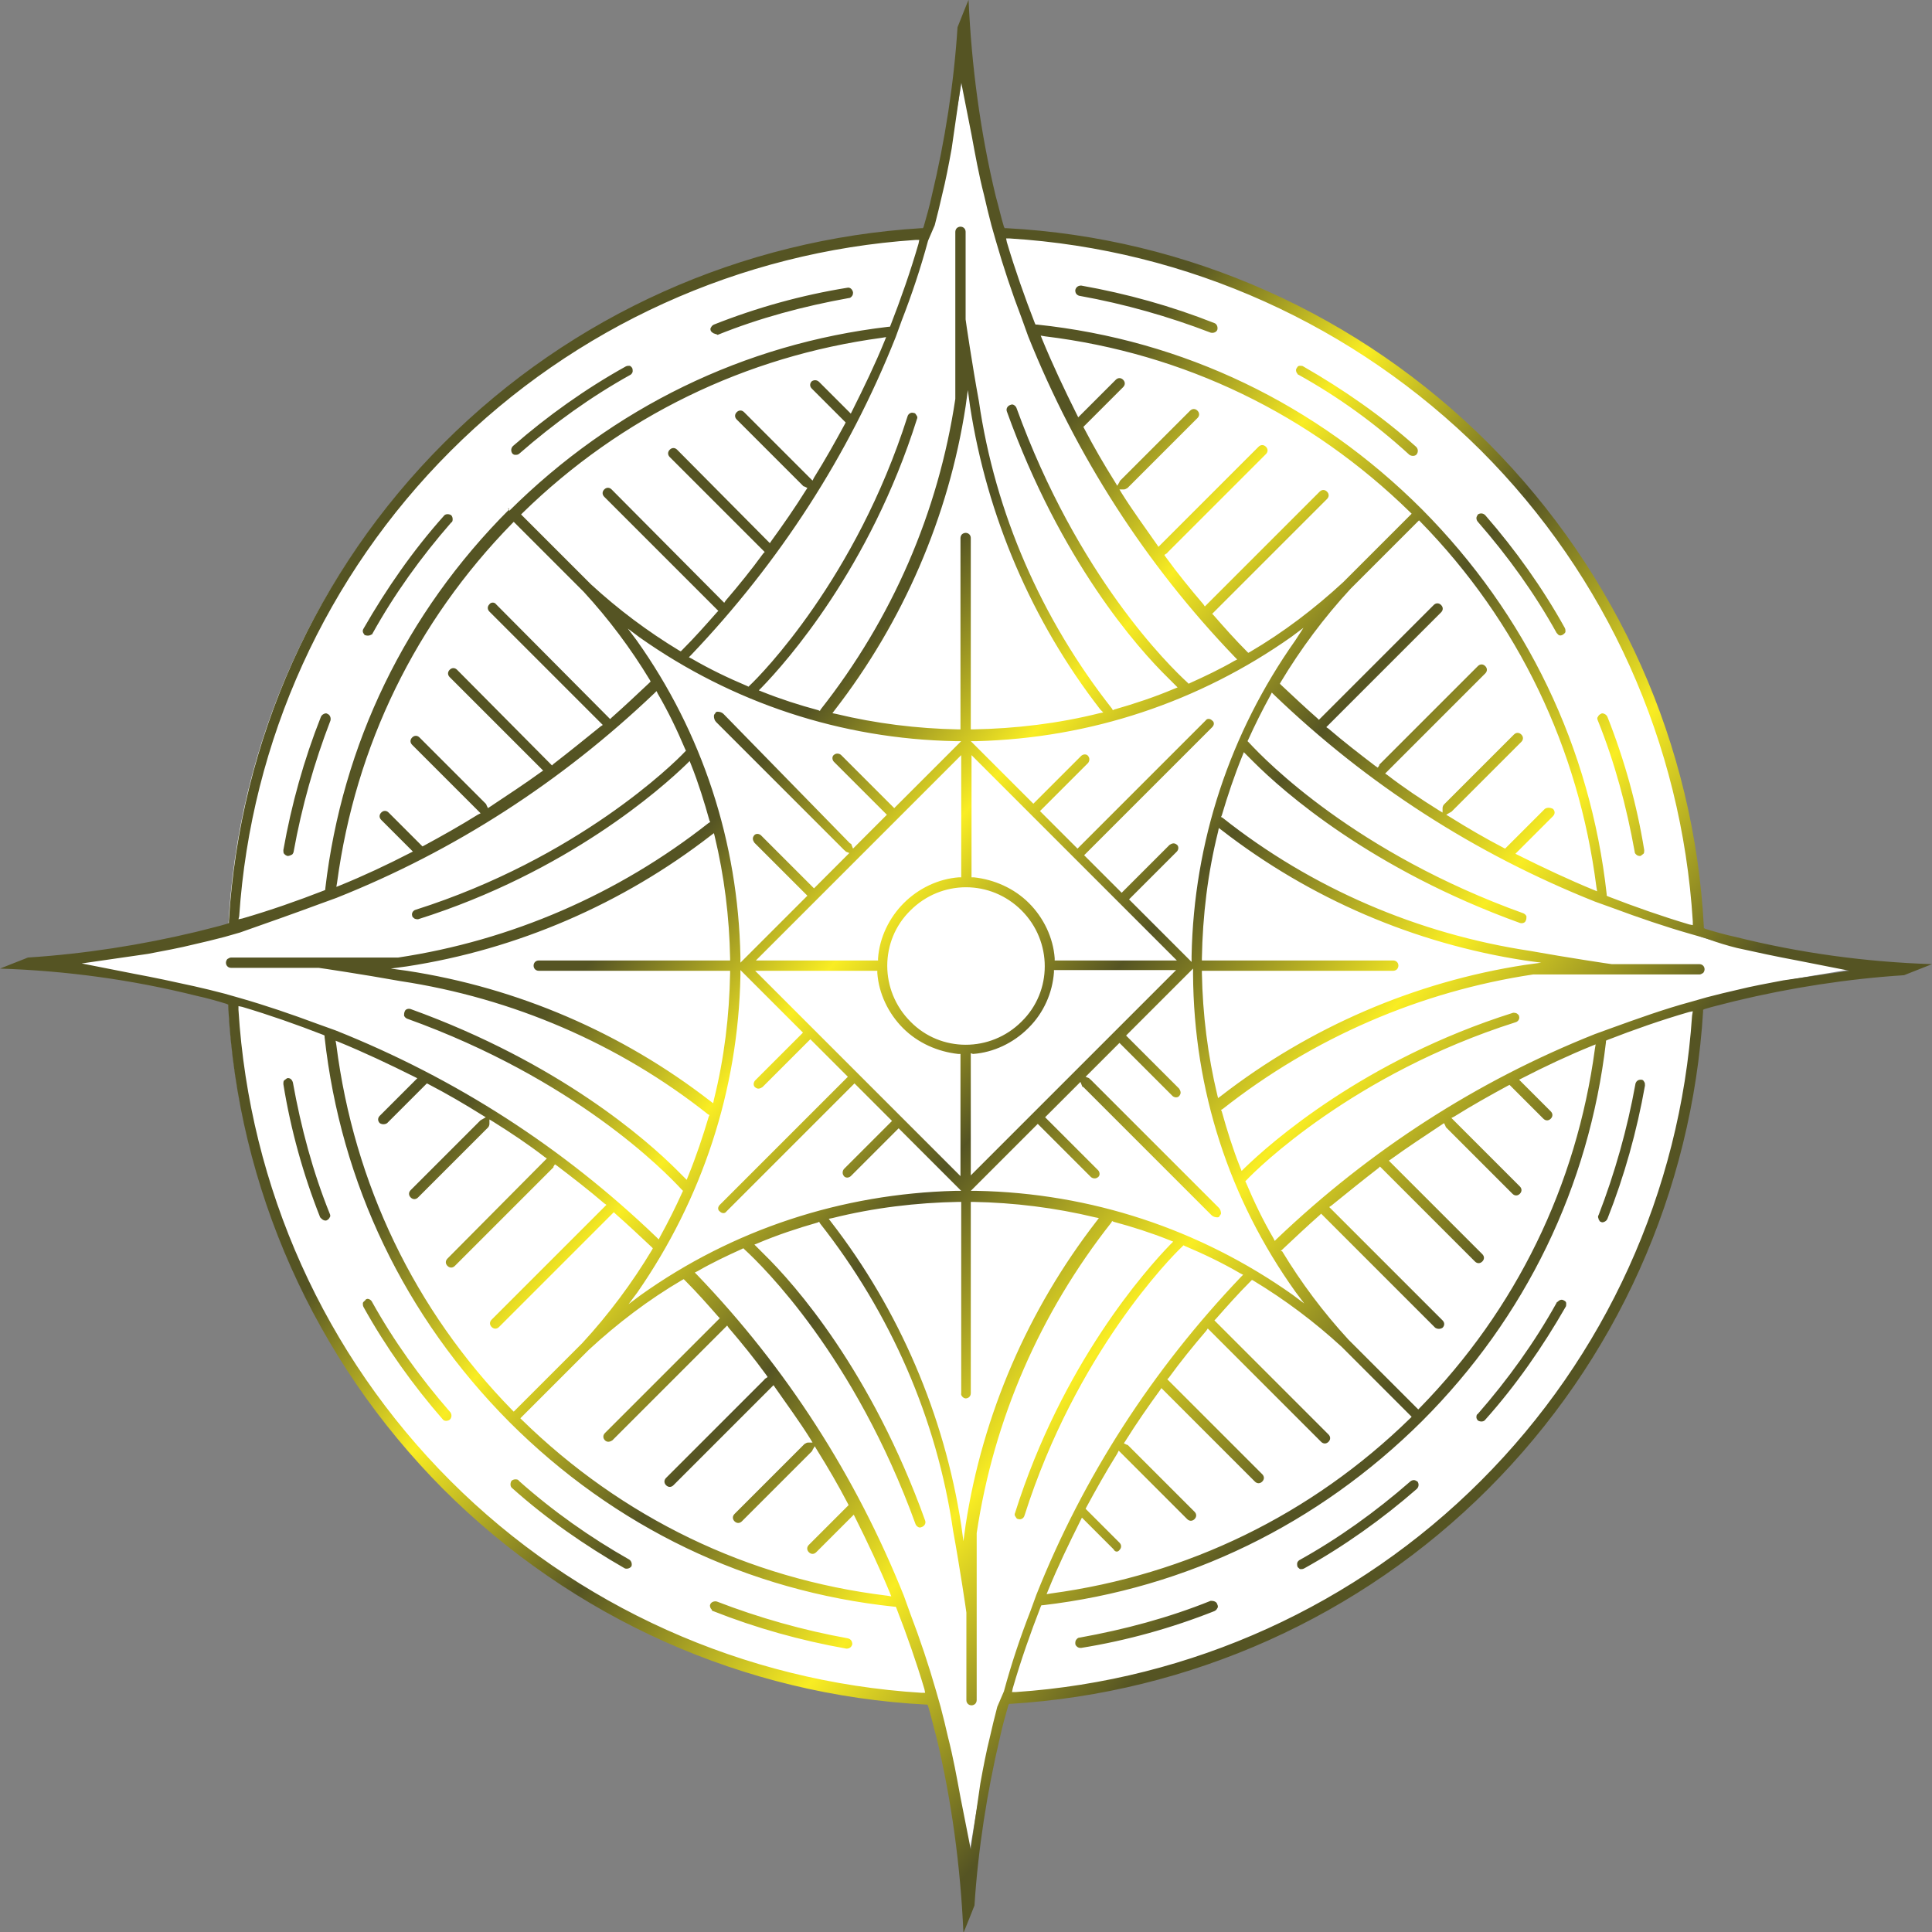
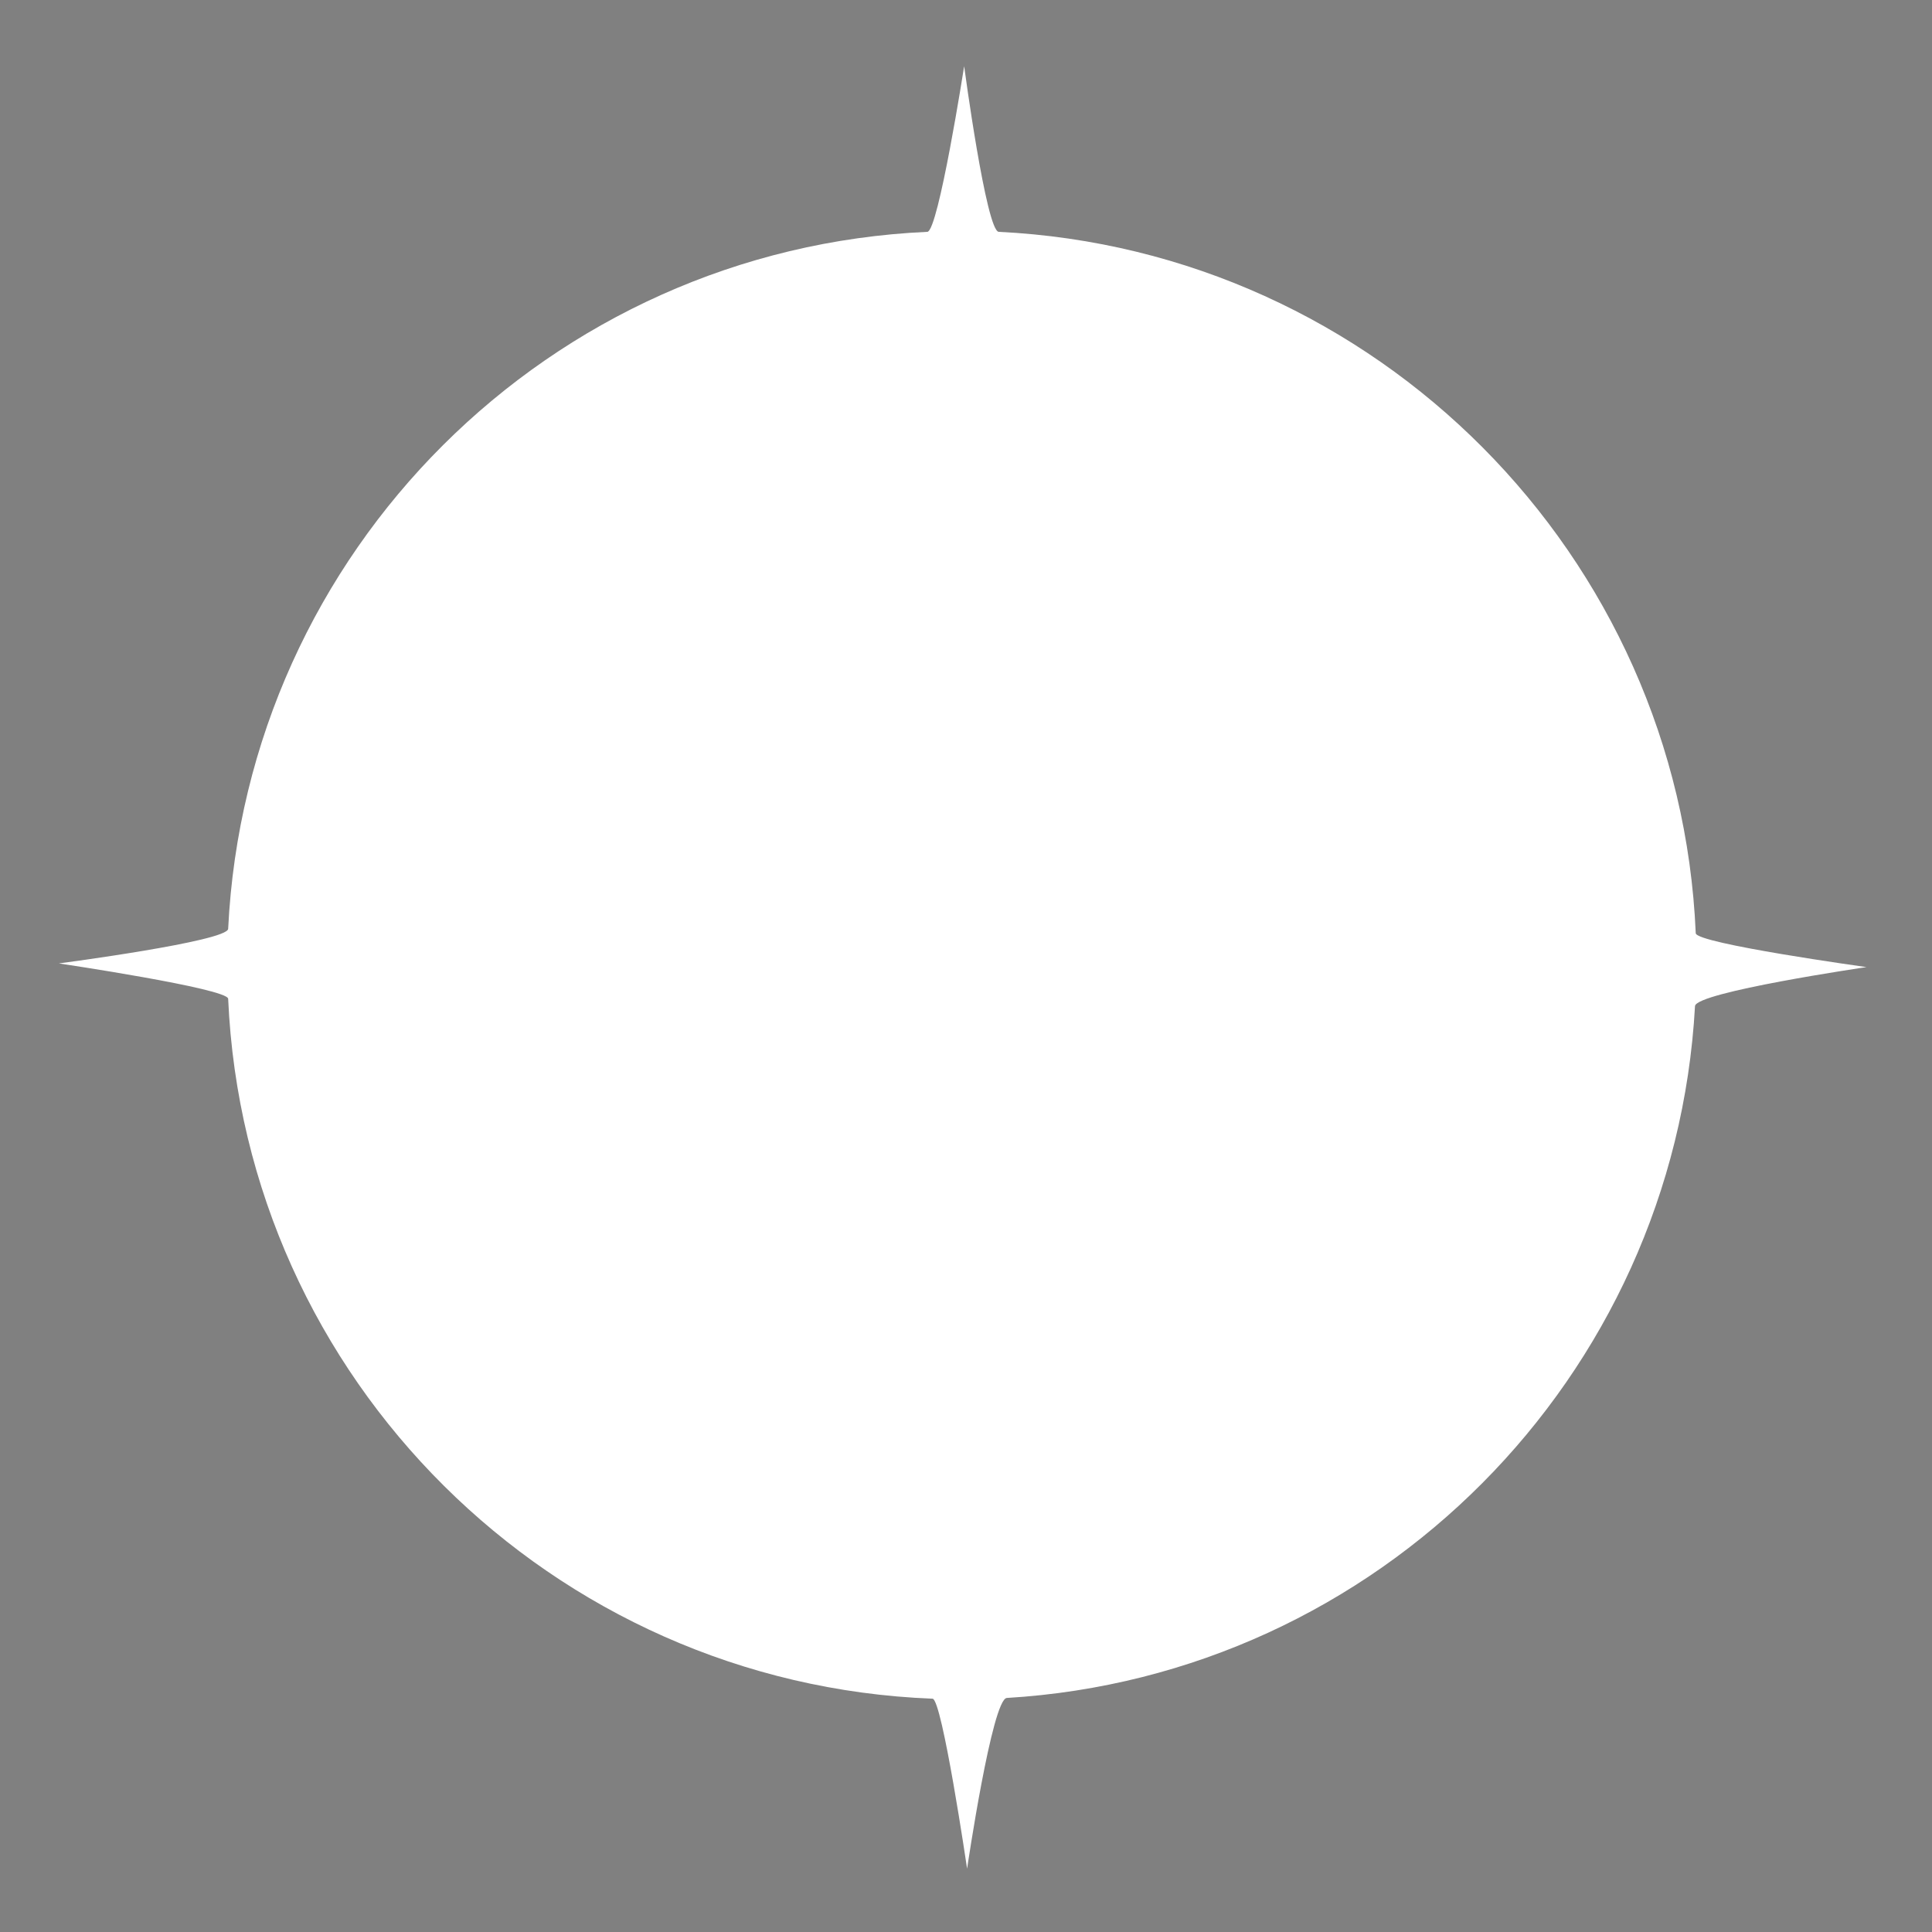
<svg xmlns="http://www.w3.org/2000/svg" id="Layer_1" x="0px" y="0px" viewBox="0 0 262.5 262.5" xml:space="preserve">
  <rect x="0" y="0" width="262.5" height="262.5" fill="#808080" stroke="none" />
  <g>
    <path fill="#FFFFFF" d="M8,130.9c0,0,22.9-3,23-4.7c2.5-51.3,43.7-92.4,95-94.7c1.5-0.1,5-22.5,5-22.5s3,22.4,4.7,22.5  c51.3,2.5,92.5,43.9,94.7,95.3c0.1,1.4,23.2,4.6,23.2,4.6s-23.2,3.4-23.3,5.3c-2.8,50.5-43.1,91-93.5,94c-2,0.1-5.4,23.2-5.4,23.2  s-3.4-23.1-4.7-23.1c-51.7-2-93.4-43.4-95.7-95.1C30.9,134.3,8,130.9,8,130.9z" />
    <linearGradient id="SVGID_1_" gradientUnits="userSpaceOnUse" x1="101.83" y1="105.78" x2="194.985" y2="186.414">
      <stop offset="0" style="stop-color:#555423" />
      <stop offset="0.204" style="stop-color:#F9ED23" />
      <stop offset="0.444" style="stop-color:#555423" />
      <stop offset="0.703" style="stop-color:#F9ED23" />
      <stop offset="0.972" style="stop-color:#555423" />
    </linearGradient>
-     <path fill="url(#SVGID_1_)" d="M31.1,125.4l-0.2,0.1c-1.3,0.4-2.7,0.7-4.2,1.1c-7.5,1.8-15.2,3-22.9,3.5c0,0-3.8,1.5-3.8,1.5  c9,0.3,17.9,1.5,26.7,3.7c1.4,0.3,2.8,0.7,4.1,1.1l0.2,0.1l0,0.2c1.3,24.7,11.7,48,29.2,65.6c17.6,17.6,40.9,28,65.6,29.3l0.2,0  l0.1,0.2c0.4,1.3,0.7,2.7,1.1,4.1c2.1,8.7,3.3,17.7,3.7,26.7c0,0.1,1.5-3.7,1.5-3.7c0.5-7.7,1.7-15.4,3.5-23  c0.3-1.4,0.7-2.8,1.1-4.2l0.1-0.2l0.2,0c24.4-1.5,47.5-11.8,64.9-29.2c17.4-17.4,27.7-40.4,29.2-64.9l0-0.2l0.2-0.1  c1.3-0.4,2.7-0.7,4.2-1.1c7.5-1.8,15.2-3,22.9-3.5c0,0,3.8-1.5,3.8-1.5c-9-0.3-17.9-1.5-26.7-3.7c-1.4-0.3-2.8-0.7-4.1-1.1  l-0.2-0.1l0-0.2c-1.3-24.7-11.7-48-29.2-65.6c-17.6-17.6-40.9-28-65.6-29.3l-0.2,0l-0.1-0.2c-0.4-1.3-0.7-2.7-1.1-4.1  c-2.1-8.7-3.3-17.7-3.7-26.7c0-0.1-1.5,3.7-1.5,3.7c-0.5,7.7-1.7,15.4-3.5,22.9c-0.3,1.4-0.7,2.8-1.1,4.2l-0.1,0.2l-0.2,0  c-24.4,1.5-47.5,11.8-64.9,29.2c-17.4,17.4-27.7,40.4-29.2,64.9L31.1,125.4z M61.2,201.2c-17.1-17.1-27.3-39.8-28.8-64l0-0.5  l0.5,0.1c3.7,1.1,7.4,2.4,11,3.8l0.2,0.1l0,0.2c2.2,19.9,10.9,38,25.1,52.3c14.3,14.3,32.4,23,52.3,25.1l0.2,0l0.1,0.2  c1.4,3.6,2.7,7.3,3.8,11l0.1,0.5l-0.5,0C101.1,228.5,78.3,218.3,61.2,201.2z M52.6,152.6l5.4-5.4l0.2,0.1c2.5,1.3,4.9,2.7,7.3,4.2  l0.5,0.3l-0.5,0.3c-0.1,0-0.1,0.1-0.2,0.1l-9.5,9.5c-0.3,0.3-0.3,0.7,0,1c0.3,0.3,0.7,0.3,1,0l9.5-9.5c0.1-0.1,0.2-0.3,0.2-0.5  l0-0.6l0.5,0.3c2.4,1.5,4.8,3.1,7,4.8l0.3,0.2L60.8,171c-0.3,0.3-0.3,0.7,0,1c0.3,0.3,0.7,0.3,1,0l13.4-13.4c0,0,0,0,0-0.1l0.2-0.3  l0.3,0.2c2.1,1.6,4.3,3.3,6.4,5.1l0.3,0.2l-15.6,15.6c-0.3,0.3-0.3,0.7,0,1c0.3,0.3,0.7,0.3,1,0l15.6-15.6l0.2,0.2  c1.6,1.4,3.3,3,4.9,4.5l0.2,0.2l-0.1,0.2c-2.7,4.5-5.9,8.8-9.5,12.7l-9.3,9.3l-0.2-0.2c-13.3-13.6-21.5-30.8-23.9-49.6l-0.1-0.6  l0.5,0.2c3.4,1.4,6.8,3,10.2,4.7l0.4,0.2l-5.1,5.1c-0.3,0.3-0.3,0.7,0,1C51.9,152.8,52.3,152.8,52.6,152.6z M66.5,82.1  c-0.3,0.3-0.3,0.7,0,1l15.4,15.4l-0.3,0.2c-2.1,1.7-4.2,3.4-6.4,5.1l-0.2,0.2L62.1,91c-0.3-0.3-0.7-0.3-1,0c-0.3,0.3-0.3,0.7,0,1  l12.7,12.7l-0.3,0.2c-2.2,1.6-4.5,3.1-6.9,4.7l-0.3,0.2l-0.2-0.4c0-0.1-0.1-0.2-0.1-0.2l-9-9c-0.3-0.3-0.7-0.3-1,0  c-0.3,0.3-0.3,0.7,0,1l9.3,9.3l-0.4,0.2c-2.4,1.5-4.9,2.9-7.3,4.2l-0.2,0.1l-4.6-4.6c-0.3-0.3-0.7-0.3-1,0c-0.3,0.3-0.3,0.7,0,1  l4.3,4.3l-0.4,0.2c-3.1,1.6-6.3,3.1-9.5,4.4l-0.5,0.2l0.1-0.6c2.5-18.6,10.7-35.4,23.8-48.8l0.2-0.2l9.5,9.5c3.4,3.7,6.4,7.7,9,12  l0.1,0.2l-0.2,0.2c-1.7,1.6-3.4,3.2-5.1,4.7l-0.2,0.2L67.4,82.1C67.2,81.8,66.7,81.8,66.5,82.1z M86.5,87l-1.2-1.6l1.6,1.2  c12.6,8.9,27.4,13.8,42.9,14.1l0.8,0l-9.1,9.1l-7.2-7.2c-0.2-0.2-0.6-0.3-0.9-0.1c-0.2,0.1-0.3,0.3-0.3,0.5c0,0.2,0.1,0.4,0.2,0.5  l7.2,7.2l-4.6,4.6l-0.2-0.5c0-0.1-0.1-0.2-0.2-0.2L98.3,97c-0.2-0.2-0.5-0.3-0.8-0.3c-0.2,0-0.3,0.1-0.3,0.2l0,0l0,0  C97.1,97,97,97.1,97,97.3c0,0.3,0.1,0.6,0.3,0.8l17.4,17.4c0.1,0.1,0.2,0.1,0.2,0.2l0.5,0.2l-4.8,4.8l-7.2-7.2  c-0.1-0.1-0.3-0.2-0.5-0.2c-0.2,0-0.4,0.1-0.5,0.3c-0.2,0.3-0.1,0.6,0.1,0.9l7.2,7.2l-9.1,9.1l0-0.8C100.3,114.4,95.4,99.5,86.5,87  z M110.3,51.8c-0.3,0.3-0.3,0.7,0,1l4.6,4.6l-0.1,0.2c-1.3,2.4-2.7,4.9-4.2,7.3l-0.2,0.4l-9.3-9.3c-0.3-0.3-0.7-0.3-1,0  c-0.3,0.3-0.3,0.7,0,1l9,9c0.1,0.1,0.1,0.1,0.2,0.1l0.4,0.2l-0.2,0.3c-1.5,2.4-3.1,4.7-4.7,6.9l-0.2,0.3L92,61.1  c-0.3-0.3-0.7-0.3-1,0c-0.3,0.3-0.3,0.7,0,1L103.9,75l-0.2,0.2c-1.6,2.2-3.3,4.3-5.1,6.4l-0.2,0.3L83.1,66.5c-0.3-0.3-0.7-0.3-1,0  c-0.3,0.3-0.3,0.7,0,1l15.5,15.5l-0.2,0.2c-1.5,1.7-3,3.4-4.7,5.1l-0.2,0.2l-0.2-0.1c-4.3-2.6-8.3-5.6-12-9l-9.5-9.5l0.2-0.2  c13.4-13.1,30.3-21.3,48.8-23.8l0.6-0.1l-0.2,0.5c-1.3,3.2-2.8,6.3-4.4,9.5l-0.2,0.4l-4.3-4.3C111,51.6,110.6,51.6,110.3,51.8z   M179.3,66.8l-15.6,15.6l-0.2-0.3c-1.8-2.1-3.5-4.2-5.1-6.4l-0.2-0.3l0.3-0.2c0,0,0.1,0,0.1-0.1L172,61.7c0.3-0.3,0.3-0.7,0-1  c-0.3-0.3-0.7-0.3-1,0l-13.6,13.6l-0.2-0.3c-1.6-2.3-3.3-4.6-4.8-7l-0.3-0.5l0.6,0c0.2,0,0.3-0.1,0.5-0.2l9.5-9.5  c0.3-0.3,0.3-0.7,0-1s-0.7-0.3-1,0l-9.5,9.5c0,0-0.1,0.1-0.1,0.2l-0.3,0.5l-0.3-0.5c-1.5-2.4-2.9-4.8-4.2-7.3l-0.1-0.2l5.4-5.4  c0.3-0.3,0.3-0.7,0-1c-0.3-0.3-0.7-0.3-1,0l-5.1,5.1l-0.2-0.4c-1.7-3.4-3.3-6.8-4.7-10.2l-0.2-0.5l0.6,0.1  c18.9,2.3,36,10.6,49.6,23.9l0.2,0.2l-9.3,9.3c-3.9,3.6-8.1,6.8-12.7,9.5l-0.2,0.1l-0.2-0.2c-1.6-1.6-3.1-3.3-4.5-4.9l-0.2-0.2  l15.6-15.6c0.3-0.3,0.3-0.7,0-1C180,66.5,179.6,66.5,179.3,66.8z M209.9,109.9l-5.4,5.4l-0.2-0.1c-2.5-1.3-4.9-2.7-7.3-4.2  l-0.5-0.3l0.5-0.3c0.1,0,0.1-0.1,0.2-0.1l9.5-9.5c0.3-0.3,0.3-0.7,0-1c-0.3-0.3-0.7-0.3-1,0l-9.5,9.5c-0.1,0.1-0.2,0.3-0.2,0.5  l0,0.6l-0.5-0.3c-2.4-1.5-4.8-3.1-7-4.8l-0.3-0.2l13.6-13.6c0.3-0.3,0.3-0.7,0-1s-0.7-0.3-1,0l-13.4,13.4c0,0,0,0,0,0.1l-0.2,0.3  l-0.3-0.2c-2.1-1.6-4.3-3.3-6.4-5.1l-0.3-0.2l15.6-15.6c0.3-0.3,0.3-0.7,0-1c-0.3-0.3-0.7-0.3-1,0l-15.6,15.6l-0.2-0.2  c-1.6-1.4-3.3-3-4.9-4.5l-0.2-0.2l0.1-0.2c2.7-4.5,5.9-8.8,9.5-12.7l9.3-9.3l0.2,0.2c13.3,13.6,21.5,30.8,23.9,49.6l0.1,0.6  l-0.5-0.2c-3.4-1.4-6.8-3-10.2-4.7l-0.4-0.2l5.1-5.1c0.3-0.3,0.3-0.7,0-1C210.6,109.7,210.2,109.7,209.9,109.9z M175.5,86.5  l1.6-1.2L176,87c-8.9,12.6-13.8,27.4-14.1,42.9l0,0.8l-8.5-8.5l6.5-6.5c0.1-0.1,0.2-0.3,0.2-0.5c0-0.2-0.1-0.4-0.3-0.5  c-0.3-0.2-0.6-0.1-0.9,0.1l-6.5,6.5l-5.1-5.1l17.4-17.4c0.3-0.3,0.3-0.7,0-0.9c-0.3-0.3-0.7-0.3-0.9,0l-17.4,17.4l-5.1-5.1l6.5-6.5  c0.2-0.2,0.3-0.6,0.1-0.9c-0.1-0.2-0.3-0.3-0.5-0.3c-0.2,0-0.4,0.1-0.5,0.2l-6.5,6.5l-8.5-8.5l0.8,0  C148.1,100.3,162.9,95.4,175.5,86.5z M196,180.4c0.3-0.3,0.3-0.7,0-1L180.6,164l0.3-0.2c2.1-1.7,4.2-3.4,6.4-5.1l0.2-0.2l12.9,12.9  c0.3,0.3,0.7,0.3,1,0c0.3-0.3,0.3-0.7,0-1l-12.7-12.7l0.3-0.2c2.2-1.6,4.5-3.1,6.9-4.7l0.3-0.2l0.2,0.4c0,0.1,0.1,0.2,0.1,0.2l9,9  c0.3,0.3,0.7,0.3,1,0c0.3-0.3,0.3-0.7,0-1l-9.3-9.3l0.4-0.2c2.4-1.5,4.9-2.9,7.3-4.2l0.2-0.1l4.6,4.6c0.3,0.3,0.7,0.3,1,0  c0.3-0.3,0.3-0.7,0-1l-4.3-4.3l0.4-0.2c3.1-1.6,6.3-3.1,9.5-4.4l0.5-0.2l-0.1,0.6c-2.5,18.6-10.7,35.4-23.8,48.8l-0.2,0.2l-9.5-9.5  c-3.4-3.7-6.4-7.7-9-12L174,170l0.2-0.2c1.7-1.6,3.4-3.2,5.1-4.7l0.2-0.2l15.5,15.5C195.3,180.6,195.7,180.6,196,180.4z M176,175.5  l1.2,1.6l-1.6-1.2c-12.6-8.9-27.4-13.8-42.9-14.1l-0.8,0l9.1-9.1l7.2,7.2c0.2,0.2,0.6,0.3,0.9,0.1c0.2-0.1,0.3-0.3,0.3-0.5  c0-0.2-0.1-0.4-0.2-0.5l-7.2-7.2l4.8-4.8l0.2,0.5c0,0.1,0.1,0.2,0.2,0.2l17.4,17.4c0.2,0.2,0.5,0.3,0.8,0.3c0.2,0,0.3-0.1,0.3-0.2  l0,0l0,0c0.1-0.1,0.1-0.1,0.2-0.3c0-0.3-0.1-0.6-0.3-0.8l-17.4-17.4c-0.1-0.1-0.2-0.1-0.2-0.2l-0.5-0.2l4.6-4.6l7.2,7.2  c0.1,0.1,0.3,0.2,0.5,0.2c0.2,0,0.4-0.1,0.5-0.3c0.2-0.3,0.1-0.6-0.1-0.9l-7.2-7.2l9.1-9.1l0,0.8C162.2,148.1,167,162.9,176,175.5z   M152.1,210.6c0.3-0.3,0.3-0.7,0-1l-4.6-4.6l0.1-0.2c1.3-2.4,2.7-4.9,4.2-7.3l0.2-0.4l9.3,9.3c0.3,0.3,0.7,0.3,1,0  c0.3-0.3,0.3-0.7,0-1l-9-9c-0.1-0.1-0.1-0.1-0.2-0.1l-0.4-0.2l0.2-0.3c1.5-2.4,3.1-4.7,4.7-6.9l0.2-0.3l12.7,12.7  c0.3,0.3,0.7,0.3,1,0c0.3-0.3,0.3-0.7,0-1l-12.9-12.9l0.2-0.2c1.6-2.2,3.3-4.3,5.1-6.4l0.2-0.3l15.4,15.4c0.3,0.3,0.7,0.3,1,0  c0.3-0.3,0.3-0.7,0-1l-15.5-15.5l0.2-0.2c1.5-1.7,3-3.4,4.7-5.1l0.2-0.2l0.2,0.1c4.3,2.6,8.3,5.6,12,9l9.3,9.3l0.2,0.2l-0.2,0.2  c-13.4,13.1-30.3,21.3-48.8,23.8l-0.6,0.1l0.2-0.5c1.3-3.2,2.8-6.3,4.4-9.5l0.2-0.4l4.3,4.3C151.5,210.9,151.9,210.9,152.1,210.6z   M131.2,190c0.4,0,0.7-0.3,0.7-0.7l0-26l0.3,0c5.6,0.1,11.2,0.8,16.6,2.1l0.5,0.1l-0.3,0.4c-9.3,12-15.5,26.3-17.8,41.3l-0.3,2.2  l-0.3-2.2c-2.3-14.9-8.4-29.2-17.7-41.2l-0.3-0.4l0.5-0.1c5.6-1.4,11.4-2.1,17.2-2.2l0.3,0l0,26C130.5,189.6,130.9,190,131.2,190z   M132.2,143.2c2.8-0.2,5.5-1.5,7.5-3.5l0.1-0.1c2-2,3.2-4.7,3.4-7.5l0-0.3l16.6,0l-27.9,27.9l0-16.6L132.2,143.2z M123.7,138.8  c-4.2-4.2-4.2-11,0-15.1c4.2-4.2,10.9-4.2,15.1,0c4.2,4.2,4.2,11,0,15.1C134.6,143,127.8,143,123.7,138.8z M143.3,130.5l0-0.3  c-0.2-2.8-1.5-5.5-3.5-7.5l0,0c-2-2-4.7-3.2-7.5-3.5l-0.3,0l0-16.6l27.9,27.9L143.3,130.5z M130.6,119.2l-0.3,0  c-2.8,0.2-5.5,1.5-7.5,3.5c-2,2-3.3,4.7-3.5,7.5l0,0.3l-16.6,0l27.9-27.9L130.6,119.2z M119.2,131.9l0,0.3c0.2,2.8,1.5,5.5,3.5,7.5  l0,0c2,2,4.7,3.2,7.5,3.5l0.3,0l0,16.6l-27.9-27.9L119.2,131.9z M165.4,148.8c-1.3-5.4-2-11-2.1-16.6l0-0.3l26,0  c0.2,0,0.4-0.1,0.5-0.2c0.1-0.1,0.2-0.3,0.2-0.5c0-0.4-0.3-0.7-0.7-0.7l-26,0l0-0.3c0.1-5.8,0.8-11.6,2.2-17.2l0.1-0.5l0.4,0.3  c12,9.3,26.2,15.4,41.2,17.7l2.2,0.3l-2.2,0.3c-15,2.3-29.3,8.5-41.3,17.8l-0.4,0.3L165.4,148.8z M149.9,96.8l-0.5,0.1  c-5.6,1.4-11.4,2.1-17.2,2.2l-0.3,0l0-26c0-0.4-0.3-0.7-0.7-0.7c-0.2,0-0.4,0.1-0.5,0.2c-0.1,0.1-0.2,0.3-0.2,0.5l0,26l-0.3,0  c-5.6-0.1-11.2-0.8-16.6-2.1l-0.5-0.1l0.3-0.4c9.3-12,15.5-26.3,17.8-41.3l0.3-2.2l0.3,2.2c2.3,14.9,8.4,29.2,17.7,41.2L149.9,96.8  z M97.1,113.6c1.3,5.4,2,11,2.1,16.6l0,0.3l-26,0c-0.4,0-0.7,0.3-0.7,0.7c0,0.4,0.3,0.7,0.7,0.7l26,0l0,0.3  c-0.1,5.8-0.8,11.6-2.2,17.2l-0.1,0.5l-0.4-0.3c-12-9.3-26.2-15.4-41.2-17.7l-2.2-0.3l2.2-0.3c15-2.3,29.3-8.5,41.3-17.8l0.4-0.3  L97.1,113.6z M100.6,132.6l0-0.8l8.5,8.5l-6.5,6.5c-0.1,0.1-0.2,0.3-0.2,0.5c0,0.2,0.1,0.4,0.3,0.5c0.3,0.2,0.6,0.1,0.9-0.1  l6.5-6.5l5.1,5.1l-17.4,17.4c-0.3,0.3-0.3,0.7,0,0.9c0.3,0.3,0.7,0.3,0.9,0l17.4-17.4l5.1,5.1l-6.5,6.5c-0.2,0.2-0.3,0.6-0.1,0.9  c0.1,0.2,0.3,0.3,0.5,0.3c0.2,0,0.4-0.1,0.5-0.2l6.5-6.5l8.5,8.5l-0.8,0C114.4,162.2,99.6,167,87,176l-1.6,1.2l1.2-1.6  C95.4,162.9,100.3,148.1,100.6,132.6z M83.2,195.7l15.6-15.6l0.2,0.3c1.8,2.1,3.5,4.2,5.1,6.4l0.2,0.3l-0.3,0.2c0,0-0.1,0-0.1,0.1  l-13.4,13.4c-0.3,0.3-0.3,0.7,0,1c0.3,0.3,0.7,0.3,1,0l13.6-13.6l0.2,0.3c1.6,2.3,3.3,4.6,4.8,7l0.3,0.5l-0.6,0  c-0.2,0-0.3,0.1-0.5,0.2l-9.5,9.5c-0.3,0.3-0.3,0.7,0,1c0.3,0.3,0.7,0.3,1,0l9.5-9.5c0,0,0.1-0.1,0.1-0.2l0.3-0.5l0.3,0.5  c1.5,2.4,2.9,4.8,4.2,7.3l0.1,0.2l-5.4,5.4c-0.3,0.3-0.3,0.7,0,1c0.3,0.3,0.7,0.3,1,0l5.1-5.1l0.2,0.4c1.7,3.4,3.3,6.8,4.7,10.2  l0.2,0.5l-0.6-0.1c-18.9-2.3-36-10.6-49.6-23.9l-0.2-0.2l9.3-9.3c3.9-3.6,8.1-6.8,12.7-9.5l0.2-0.1l0.2,0.2  c1.6,1.6,3.1,3.3,4.5,4.9l0.2,0.2l-15.6,15.6c-0.3,0.3-0.3,0.7,0,1S82.9,195.9,83.2,195.7z M135.5,231.9c-0.4,1.5-0.7,2.8-1,4.1  c-0.5,2-0.9,4.1-1.3,6.3l-1.3,9l-1.4-7.1l0,0c-0.5-2.7-1-5.5-1.7-8.2c-0.3-1.3-0.6-2.6-1-4.1l-0.6-2.1c-1-3.5-2.2-7.1-3.5-10.5  l-0.9-2.5c-6.5-16.2-15.9-30.9-28.1-43.6l-0.3-0.3l0.4-0.2c1.9-1.1,4-2.1,6-3l0.2-0.1l0.2,0.2c2.4,2.2,14.9,14.4,23.2,37.3  c0.1,0.2,0.2,0.3,0.4,0.4c0.2,0.1,0.4,0,0.6-0.1c0.3-0.2,0.4-0.5,0.3-0.8c-7.3-20.3-17.7-32.1-21.9-36.2c-0.4-0.4-0.7-0.7-0.9-0.9  l-0.4-0.4l0.5-0.2c2.6-1.1,5.3-2,8.1-2.8l0.2-0.1l0.1,0.2c9.6,12.2,15.9,26.6,18.1,41.8c0.9,4.9,1.8,11,1.8,11.1l0,0.1  c0,3.6,0,11.8,0,11.8c0,0.4,0.3,0.7,0.7,0.7c0.2,0,0.4-0.1,0.5-0.2c0.1-0.1,0.2-0.3,0.2-0.5c0,0,0-8.3,0-11.8l0-10.9  c2.3-15.4,8.6-29.9,18.3-42.2l0.1-0.2l0.2,0.1c2.6,0.7,5.1,1.5,7.6,2.5l0.5,0.2l-0.4,0.4c-3.3,3.4-14.7,16.2-21.1,36.5  c-0.1,0.2,0,0.4,0.1,0.5c0.1,0.2,0.2,0.3,0.4,0.3c0.3,0.1,0.7-0.1,0.8-0.5c7-22,19.9-35.1,21.4-36.5l0.2-0.2l0.2,0.1  c2.6,1.1,5.1,2.3,7.5,3.7l0.4,0.2l-0.3,0.3c-12,12.6-21.4,27.1-27.8,43.2l-0.8,2.2c-1.4,3.6-2.6,7.2-3.6,10.9L135.5,231.9z   M229.9,138c-1.6,23.9-11.8,46.3-28.7,63.2c-16.9,16.9-39.4,27.1-63.2,28.7l-0.5,0l0.1-0.5c1.1-3.8,2.4-7.5,3.8-11.1l0.1-0.2l0.2,0  c19.6-2.3,37.4-11,51.5-25l0.2,0.2l-0.2-0.2c14.1-14.1,22.7-31.9,25-51.5l0-0.2l0.2-0.1c3.6-1.4,7.3-2.7,11.1-3.8l0.5-0.1  L229.9,138z M236,128.8c2.7,0.6,5.5,1.2,8.2,1.7l0,0l7.1,1.4l-9,1.3c-2.1,0.4-4.3,0.8-6.3,1.3c-1.3,0.3-2.6,0.6-4.1,1l-2.1,0.6  c-3.7,1-7.3,2.3-10.9,3.6l-2.2,0.8c-16.1,6.4-30.6,15.8-43.2,27.8l-0.3,0.3l-0.2-0.4c-1.4-2.4-2.6-4.9-3.7-7.5l-0.1-0.2l0.2-0.2  c1.4-1.5,14.5-14.4,36.5-21.4c0.4-0.1,0.6-0.5,0.5-0.8c0-0.2-0.2-0.3-0.3-0.4c-0.2-0.1-0.4-0.1-0.5-0.1  c-20.3,6.4-33.1,17.8-36.5,21.1l-0.4,0.4l-0.2-0.5c-1-2.5-1.8-5.1-2.5-7.6l-0.1-0.2l0.2-0.1c12.3-9.7,26.9-16,42.2-18.3l0,0l10.8,0  c3.6,0,11.8,0,11.8,0c0.2,0,0.3-0.1,0.5-0.2c0.1-0.1,0.2-0.3,0.2-0.5c0-0.4-0.3-0.7-0.7-0.7c0,0-8.2,0-11.8,0l-0.1,0  c-0.1,0-6.1-0.9-11.1-1.8c-15.2-2.3-29.7-8.5-41.8-18.1l-0.2-0.1l0.1-0.2c0.8-2.7,1.7-5.4,2.8-8.1l0.2-0.5l0.4,0.4  c0.3,0.3,0.6,0.6,0.9,0.9c4.1,4.1,16,14.6,36.2,21.9c0.3,0.1,0.7,0,0.8-0.3c0.1-0.2,0.1-0.4,0.1-0.6c-0.1-0.2-0.2-0.3-0.4-0.4  c-22.8-8.2-35-20.7-37.3-23.2l-0.2-0.2l0.1-0.2c0.9-2,1.9-4,3-6l0.2-0.4l0.3,0.3c12.7,12.2,27.3,21.6,43.6,28.1l2.5,0.9  c3.5,1.3,7,2.5,10.5,3.5l2.1,0.6C233.4,128.1,234.8,128.5,236,128.8z M201.2,61.2c17.1,17.1,27.3,39.8,28.8,64l0,0.5l-0.5-0.1  c-3.7-1.1-7.4-2.4-11-3.8l-0.2-0.1l0-0.2c-2.2-19.9-10.9-38-25.1-52.3c-14.3-14.3-32.4-23-52.3-25.1l-0.2,0l-0.1-0.2  c-1.4-3.6-2.7-7.3-3.8-11l-0.1-0.5l0.5,0C161.4,33.9,184.1,44.2,201.2,61.2z M127,30.6c0.4-1.5,0.7-2.8,1-4.1  c0.5-2,0.9-4.1,1.3-6.3l1.3-9l1.4,7.1l0,0c0.5,2.7,1,5.5,1.7,8.2c0.3,1.3,0.6,2.6,1,4.1l0.6,2.1c1,3.5,2.2,7.1,3.5,10.5l0.9,2.5  c6.5,16.2,15.9,30.9,28.1,43.6l0.3,0.3l-0.4,0.2c-1.9,1.1-4,2.1-6,3l-0.2,0.1l-0.2-0.2c-2.4-2.2-14.9-14.4-23.2-37.3  c-0.1-0.2-0.2-0.3-0.4-0.4c-0.2-0.1-0.4,0-0.6,0.1c-0.3,0.2-0.4,0.5-0.3,0.8c7.3,20.3,17.7,32.1,21.9,36.2c0.4,0.4,0.7,0.7,0.9,0.9  l0.4,0.4l-0.5,0.2c-2.6,1.1-5.3,2-8.1,2.8l-0.2,0.1l-0.1-0.2c-9.6-12.2-15.9-26.6-18.1-41.8c-0.9-4.9-1.8-11-1.8-11.1l0-0.1  c0-3.6,0-11.8,0-11.8c0-0.4-0.3-0.7-0.7-0.7c-0.2,0-0.4,0.1-0.5,0.2c-0.1,0.1-0.2,0.3-0.2,0.5c0,0,0,8.2,0,11.8l0,2.1  c0,2.9,0,5.8,0,8.8l0,0c-2.3,15.4-8.6,29.9-18.3,42.2l-0.1,0.2l-0.2-0.1c-2.6-0.7-5.1-1.5-7.6-2.5l-0.5-0.2l0.4-0.4  c3.3-3.4,14.7-16.2,21.1-36.5c0.1-0.2,0-0.4-0.1-0.5c-0.1-0.2-0.2-0.3-0.4-0.3c-0.3-0.1-0.7,0.1-0.8,0.5c-7,22-19.9,35.1-21.4,36.5  l-0.2,0.2l-0.2-0.1c-2.6-1.1-5.1-2.3-7.5-3.7l-0.4-0.2l0.3-0.3c12-12.6,21.4-27.1,27.8-43.2l0.8-2.2c1.4-3.6,2.6-7.2,3.6-10.9  L127,30.6z M32.5,124.5c1.6-23.9,11.8-46.3,28.7-63.2c16.9-16.9,39.4-27.1,63.2-28.7l0.5,0l-0.1,0.5c-1.1,3.8-2.4,7.5-3.8,11.1  l-0.1,0.2l-0.2,0c-19.6,2.3-37.4,11-51.5,25L69,69l0.2,0.2c-14.1,14.1-22.7,31.9-25,51.5l0,0.2l-0.2,0.1c-3.6,1.4-7.3,2.7-11.1,3.8  l-0.5,0.1L32.5,124.5z M43.5,122.8l2.2-0.8c16.1-6.4,30.6-15.8,43.2-27.8l0.3-0.3l0.2,0.4c1.4,2.4,2.6,4.9,3.7,7.5l0.1,0.2  l-0.2,0.2c-1.4,1.5-14.5,14.4-36.5,21.4c-0.4,0.1-0.6,0.5-0.5,0.8c0,0.2,0.2,0.3,0.3,0.4c0.2,0.1,0.4,0.1,0.5,0.1  c20.3-6.4,33.1-17.8,36.5-21.1l0.4-0.4l0.2,0.5c1,2.5,1.8,5.1,2.5,7.6l0.1,0.2l-0.2,0.1c-12.3,9.7-26.9,16-42.2,18.3l0,0  c-2.9,0-5.8,0-8.8,0l-2.1,0c-3.6,0-11.8,0-11.8,0c-0.2,0-0.3,0.1-0.5,0.2c-0.1,0.1-0.2,0.3-0.2,0.5c0,0.4,0.3,0.7,0.7,0.7  c0,0,8.2,0,11.8,0l0.1,0c0.1,0,6.1,0.9,11.1,1.8c15.2,2.3,29.7,8.5,41.8,18.1l0.2,0.1l-0.1,0.2c-0.8,2.7-1.7,5.4-2.8,8.1l-0.2,0.5  l-0.4-0.4c-0.3-0.3-0.6-0.6-0.9-0.9c-4.1-4.1-16-14.6-36.2-21.9c-0.3-0.1-0.7,0-0.8,0.3c-0.1,0.2-0.1,0.4-0.1,0.6  c0.1,0.2,0.2,0.3,0.4,0.4c22.8,8.2,35,20.7,37.3,23.2l0.2,0.2l-0.1,0.2c-0.9,2-1.9,4-3,6l-0.2,0.4l-0.3-0.3  c-12.7-12.2-27.3-21.6-43.6-28.1l-2.5-0.9c-3.5-1.3-7-2.5-10.5-3.5l-2.1-0.6c-1.5-0.4-2.8-0.7-4.1-1c-2.7-0.6-5.5-1.2-8.2-1.7l0,0  l-7.1-1.4l9-1.3c2.1-0.4,4.3-0.8,6.3-1.3c1.3-0.3,2.6-0.6,4.1-1l2.1-0.6C36.3,125.4,40,124.1,43.5,122.8z M85.5,211.9  c0.3,0.2,0.4,0.6,0.3,0.9c-0.2,0.3-0.6,0.4-0.9,0.3c-5.4-3.1-10.6-6.7-15.3-10.9c-0.3-0.2-0.3-0.7-0.1-1c0.1-0.1,0.3-0.2,0.5-0.2  c0.2,0,0.4,0,0.5,0.2C75.1,205.3,80.2,208.9,85.5,211.9z M43.7,165.6c-0.1-0.1-0.1-0.1-0.2-0.2c-2.3-5.8-4-11.9-5-18.1  c0-0.2,0-0.4,0.1-0.5c0.1-0.1,0.3-0.2,0.4-0.3c0.4-0.1,0.7,0.2,0.8,0.6c1.1,6.1,2.7,12.1,5,17.8c0.1,0.2,0.1,0.4,0,0.5  c-0.1,0.2-0.2,0.3-0.4,0.4C44.2,165.9,43.9,165.8,43.7,165.6z M115.2,222.6c0.4,0.1,0.6,0.4,0.6,0.8c-0.1,0.4-0.4,0.6-0.8,0.6  c-6.2-1.1-12.3-2.8-18.1-5.1c-0.1,0-0.2-0.1-0.2-0.2c-0.2-0.2-0.3-0.5-0.2-0.7c0.1-0.3,0.5-0.5,0.9-0.4  C103.1,219.8,109.1,221.5,115.2,222.6z M50.5,176.8c3,5.4,6.6,10.4,10.7,15.1c0.2,0.3,0.2,0.7-0.1,1c-0.3,0.2-0.7,0.2-0.9,0  c0,0,0,0,0,0c-4.1-4.7-7.8-9.9-10.8-15.3c-0.1-0.2-0.1-0.3-0.1-0.5c0-0.2,0.2-0.3,0.3-0.4C49.8,176.3,50.3,176.5,50.5,176.8z   M146.7,40.2c-0.1,0-0.3-0.1-0.4-0.2c-0.2-0.2-0.2-0.4-0.2-0.6c0.1-0.4,0.4-0.6,0.8-0.6c6.2,1.1,12.3,2.8,18.1,5.1  c0.3,0.1,0.5,0.5,0.4,0.9c-0.1,0.3-0.5,0.5-0.9,0.4C158.8,43,152.8,41.3,146.7,40.2z M218,97c0.2,0.1,0.3,0.2,0.4,0.4  c2.3,5.8,4,11.9,5,18.1c0,0.2,0,0.4-0.1,0.5c-0.1,0.1-0.3,0.2-0.4,0.3c-0.2,0-0.4,0-0.6-0.2c-0.1-0.1-0.2-0.2-0.2-0.4  c-1.1-6.1-2.7-12.1-5-17.8c-0.1-0.2-0.1-0.4,0-0.5c0.1-0.2,0.2-0.3,0.4-0.4C217.6,96.9,217.8,96.9,218,97z M223,146.7  c0.2,0,0.3,0.1,0.4,0.3c0.1,0.1,0.1,0.3,0.1,0.5c-1.1,6.2-2.8,12.3-5.1,18.1c-0.1,0.2-0.2,0.3-0.4,0.4c-0.2,0.1-0.4,0.1-0.5,0  c-0.1,0-0.2-0.1-0.2-0.2c-0.1-0.1-0.1-0.1-0.1-0.2c-0.1-0.2-0.1-0.4,0-0.5c2.2-5.7,3.9-11.7,5-17.8c0-0.1,0.1-0.3,0.2-0.4  C222.6,146.7,222.8,146.7,223,146.7z M176.4,50.9c-0.1,0-0.1-0.1-0.1-0.1c-0.2-0.2-0.3-0.6-0.1-0.8c0.1-0.2,0.2-0.3,0.4-0.3  c0.2,0,0.4,0,0.5,0.1c5.4,3.1,10.6,6.7,15.3,10.9c0.3,0.3,0.3,0.7,0.1,1c-0.2,0.3-0.7,0.3-1,0.1C186.8,57.5,181.8,53.9,176.4,50.9z   M212.5,176.7c0.2,0.1,0.3,0.2,0.3,0.4c0,0.2,0,0.4-0.1,0.5c-3.1,5.4-6.7,10.6-10.9,15.3c-0.2,0.3-0.7,0.3-1,0.1c0,0,0,0,0,0  c-0.1-0.1-0.2-0.3-0.2-0.4c0-0.2,0-0.4,0.2-0.5c4.1-4.7,7.7-9.7,10.7-15.1c0-0.1,0.1-0.1,0.1-0.1  C211.9,176.6,212.2,176.5,212.5,176.7z M165.4,218c0.1,0.2,0.1,0.4,0,0.5c-0.1,0.2-0.2,0.3-0.4,0.4c-5.8,2.3-11.9,4-18.1,5  c-0.2,0-0.4,0-0.6-0.2c-0.1-0.1-0.2-0.2-0.2-0.4c0-0.2,0-0.4,0.2-0.6c0.1-0.1,0.2-0.2,0.4-0.2c6.1-1.1,12.1-2.7,17.8-5  C164.9,217.5,165.3,217.6,165.4,218z M39.1,116.3c-0.1,0-0.3-0.1-0.4-0.2c0,0-0.1-0.1-0.1-0.1c-0.1-0.1-0.1-0.3-0.1-0.5  c1.1-6.2,2.8-12.3,5.1-18.1c0.1-0.2,0.2-0.3,0.4-0.4c0.2-0.1,0.4-0.1,0.5,0c0.3,0.1,0.5,0.5,0.4,0.9c-2.2,5.7-3.9,11.7-5,17.8  c0,0.1-0.1,0.3-0.2,0.4C39.5,116.2,39.3,116.3,39.1,116.3z M211.6,86.1c0,0-0.1-0.1-0.1-0.1c-3-5.4-6.6-10.4-10.7-15.1  c-0.1-0.1-0.2-0.3-0.2-0.5c0-0.2,0.1-0.3,0.2-0.5c0.3-0.2,0.7-0.2,1,0.1c4.1,4.7,7.8,9.9,10.8,15.3c0.1,0.2,0.1,0.3,0.1,0.5  c0,0.2-0.2,0.3-0.3,0.4C212.1,86.4,211.8,86.4,211.6,86.1z M49.6,86.3c-0.1,0-0.1-0.1-0.1-0.1c-0.2-0.2-0.3-0.5-0.1-0.8  c3.1-5.4,6.7-10.6,10.9-15.3c0.2-0.3,0.7-0.3,1-0.1c0.1,0.1,0.2,0.3,0.2,0.5c0,0.2,0,0.4-0.2,0.5c-4.1,4.7-7.7,9.7-10.7,15.1  c0,0.1-0.1,0.1-0.1,0.1C50.2,86.4,49.9,86.4,49.6,86.3z M70,61.8c-0.2,0-0.3-0.1-0.4-0.2c0,0,0,0,0,0c-0.2-0.3-0.2-0.7,0.1-1  c4.7-4.1,9.9-7.8,15.3-10.8c0.2-0.1,0.3-0.1,0.5-0.1c0.2,0,0.3,0.2,0.4,0.3c0.1,0.3,0.1,0.6-0.1,0.8c0,0-0.1,0.1-0.1,0.1  c-5.4,3-10.4,6.6-15.1,10.7C70.4,61.8,70.2,61.8,70,61.8z M97,45.3c-0.1,0-0.1-0.1-0.2-0.1c-0.1-0.1-0.1-0.1-0.2-0.2  c-0.1-0.2-0.1-0.4,0-0.5c0.1-0.2,0.2-0.3,0.4-0.4c5.8-2.3,11.9-4,18.1-5c0.4-0.1,0.7,0.2,0.8,0.6c0,0.2,0,0.4-0.2,0.6  c-0.1,0.1-0.2,0.2-0.4,0.2c-6.1,1.1-12.1,2.7-17.8,5C97.4,45.4,97.2,45.4,97,45.3z M192.1,201.1c0.2,0,0.3,0.1,0.5,0.2  c0.2,0.3,0.2,0.7-0.1,1c-4.7,4.1-9.9,7.8-15.3,10.8c-0.2,0.1-0.3,0.1-0.5,0.1c-0.1,0-0.2-0.1-0.3-0.2c0,0-0.1-0.1-0.1-0.1  c-0.1-0.3-0.1-0.6,0.1-0.8c0,0,0.1-0.1,0.1-0.1c5.4-3,10.4-6.6,15.1-10.7C191.7,201.2,191.9,201.1,192.1,201.1z" />
  </g>
</svg>